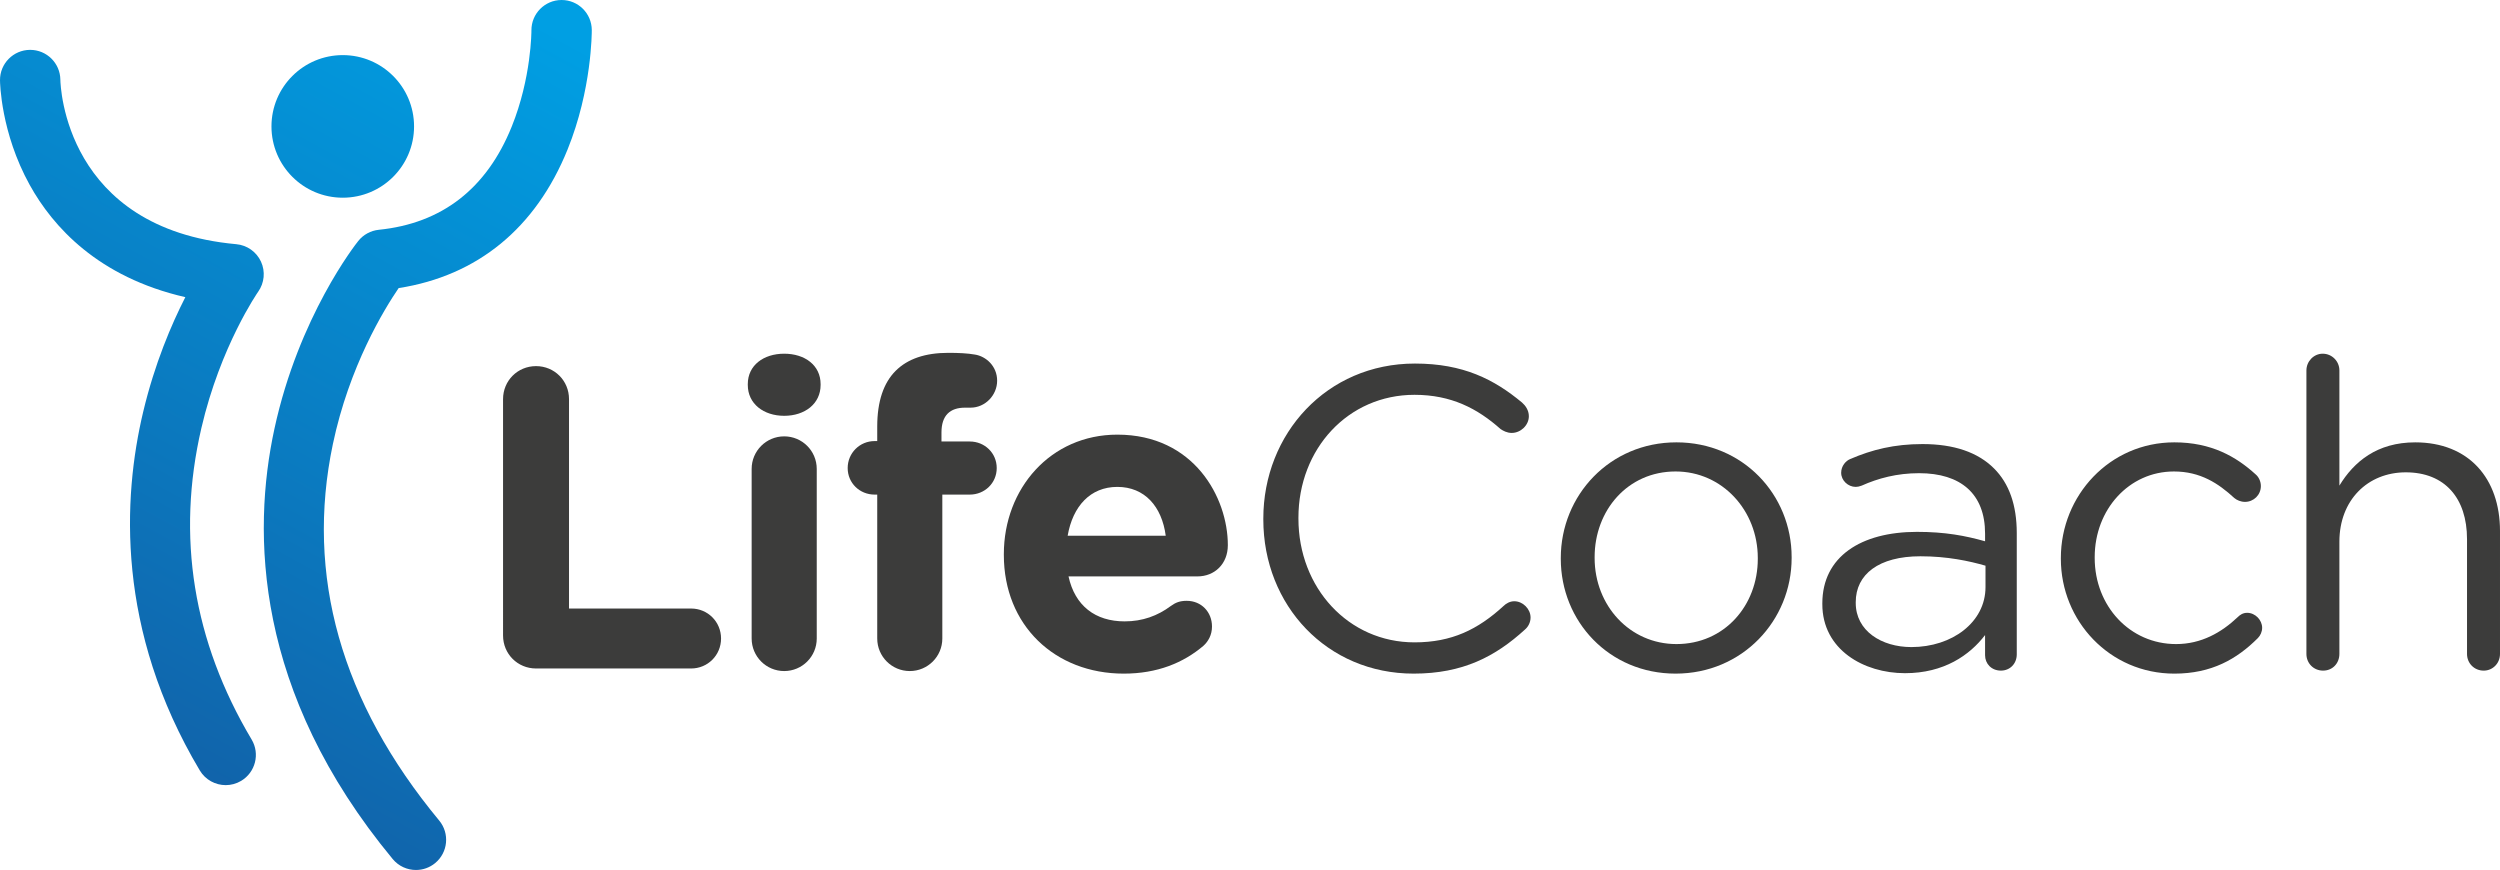
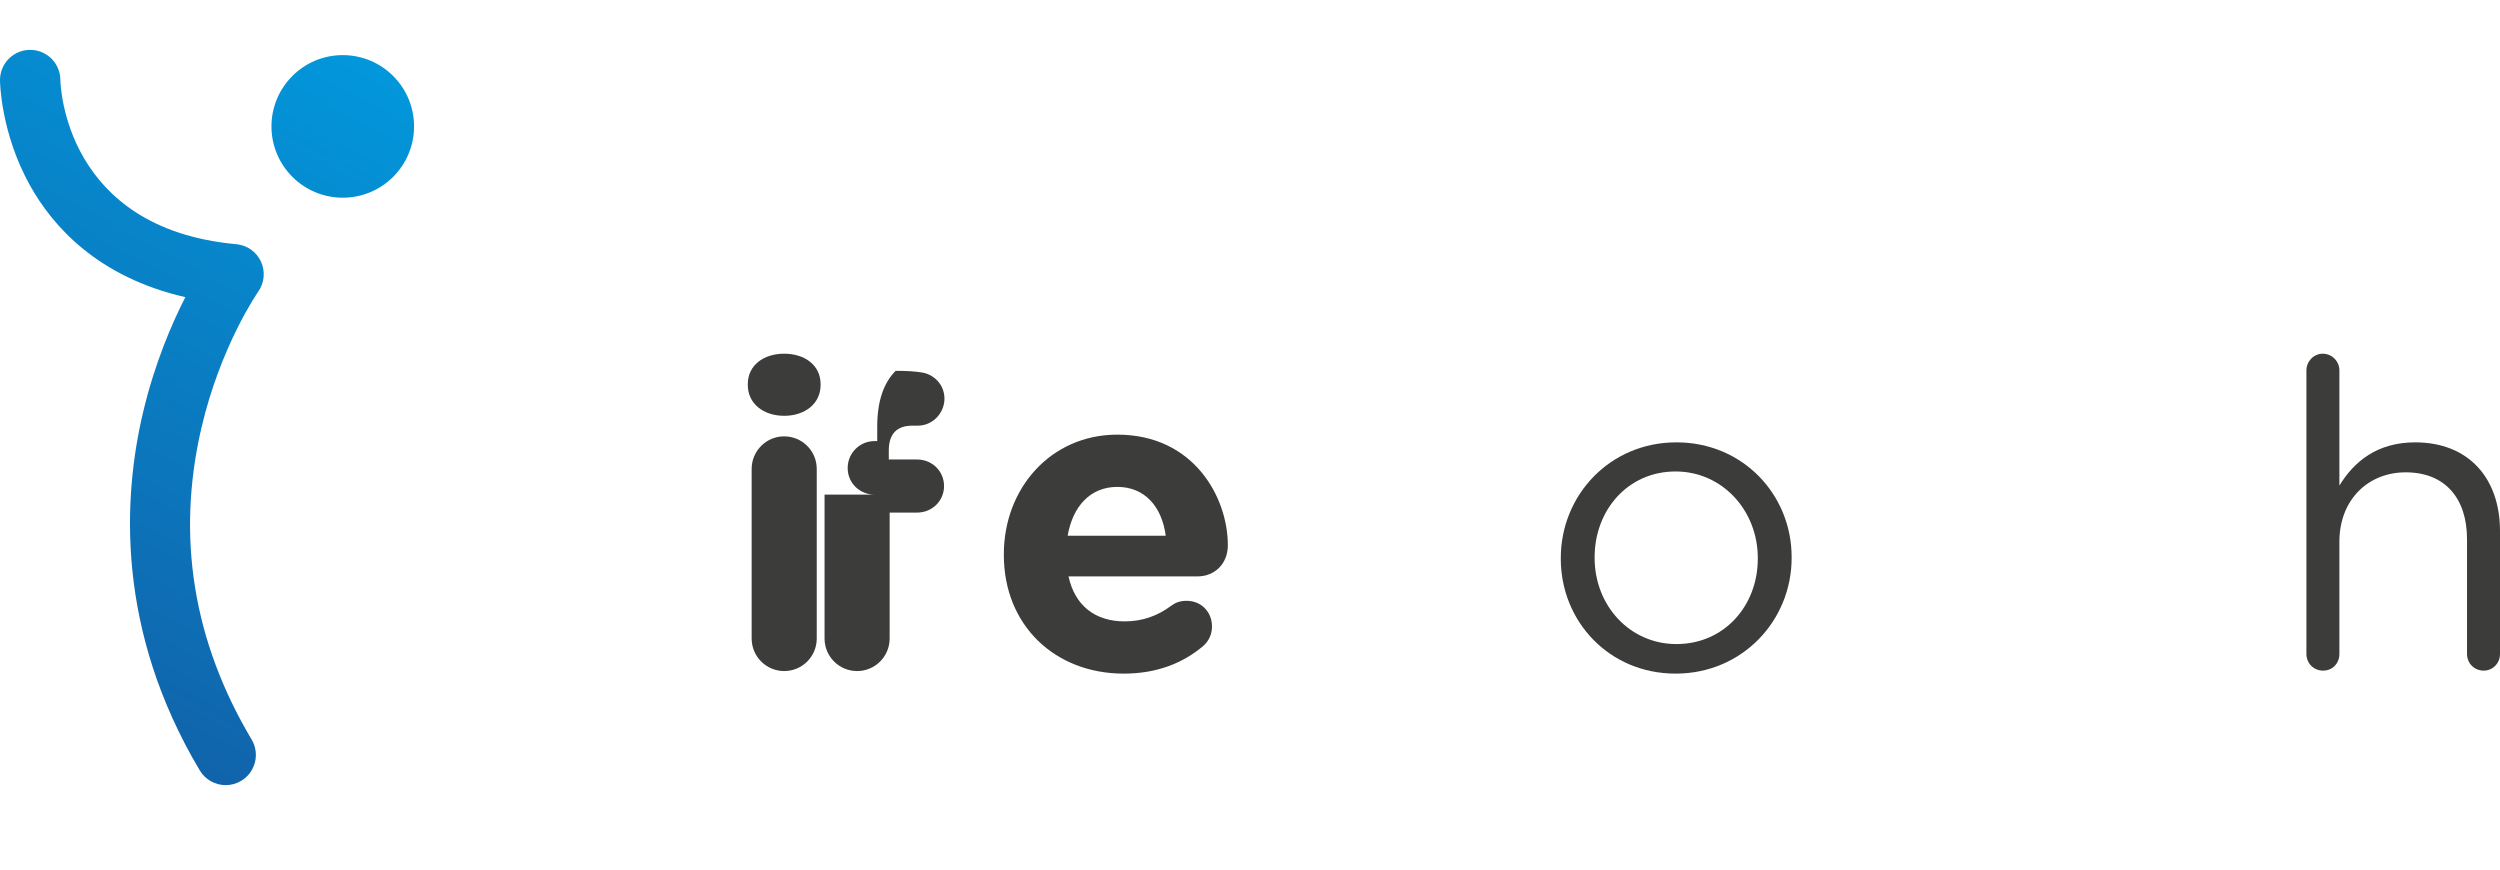
<svg xmlns="http://www.w3.org/2000/svg" version="1.1" id="Vrstva_1" x="0px" y="0px" width="360.999px" height="125.623px" viewBox="0 0 360.999 125.623" enable-background="new 0 0 360.999 125.623" xml:space="preserve">
  <g>
    <g>
      <g>
-         <path fill="#3C3C3B" d="M72.641,57.629c0-2.659,2.103-4.762,4.763-4.762c2.658,0,4.762,2.103,4.762,4.762v30.242H99.79     c2.412,0,4.329,1.917,4.329,4.329s-1.917,4.329-4.329,4.329H77.403c-2.66,0-4.763-2.103-4.763-4.762V57.629z" />
        <path fill="#3C3C3B" d="M107.981,55.465c0-2.721,2.289-4.391,5.257-4.391c2.969,0,5.257,1.669,5.257,4.391v0.124     c0,2.721-2.288,4.453-5.257,4.453c-2.968,0-5.257-1.732-5.257-4.453V55.465z M108.538,67.71c0-2.597,2.104-4.7,4.7-4.7     c2.598,0,4.7,2.103,4.7,4.7V92.2c0,2.598-2.103,4.7-4.7,4.7c-2.597,0-4.7-2.103-4.7-4.7V67.71z" />
-         <path fill="#3C3C3B" d="M126.672,71.421h-0.371c-2.165,0-3.896-1.67-3.896-3.834s1.731-3.896,3.896-3.896h0.371v-2.103     c0-3.649,0.928-6.308,2.659-8.04s4.268-2.598,7.607-2.598c1.483,0,2.782,0.062,3.834,0.248c1.607,0.248,3.215,1.67,3.215,3.772     s-1.73,3.896-3.834,3.896h-0.804c-2.165,0-3.401,1.113-3.401,3.587v1.299h4.082c2.164,0,3.896,1.67,3.896,3.834     s-1.732,3.834-3.896,3.834h-3.959V92.2c0,2.598-2.102,4.7-4.699,4.7s-4.7-2.103-4.7-4.7V71.421z" />
+         <path fill="#3C3C3B" d="M126.672,71.421h-0.371c-2.165,0-3.896-1.67-3.896-3.834s1.731-3.896,3.896-3.896h0.371v-2.103     c0-3.649,0.928-6.308,2.659-8.04c1.483,0,2.782,0.062,3.834,0.248c1.607,0.248,3.215,1.67,3.215,3.772     s-1.73,3.896-3.834,3.896h-0.804c-2.165,0-3.401,1.113-3.401,3.587v1.299h4.082c2.164,0,3.896,1.67,3.896,3.834     s-1.732,3.834-3.896,3.834h-3.959V92.2c0,2.598-2.102,4.7-4.699,4.7s-4.7-2.103-4.7-4.7V71.421z" />
        <path fill="#3C3C3B" d="M162.271,97.271c-9.957,0-17.316-6.988-17.316-17.131v-0.124c0-9.462,6.741-17.254,16.389-17.254     c11.07,0,15.956,9.091,15.956,15.956c0,2.721-1.917,4.515-4.392,4.515h-18.614c0.928,4.267,3.896,6.494,8.102,6.494     c2.597,0,4.762-0.804,6.679-2.227c0.681-0.495,1.299-0.742,2.289-0.742c2.102,0,3.648,1.608,3.648,3.711     c0,1.237-0.557,2.165-1.237,2.783C170.867,95.725,167.095,97.271,162.271,97.271z M168.331,77.358     c-0.557-4.206-3.03-7.05-6.988-7.05c-3.896,0-6.432,2.783-7.174,7.05H168.331z" />
-         <path fill="#3C3C3B" d="M182.423,75.008v-0.124c0-12.245,9.152-22.387,21.893-22.387c6.988,0,11.441,2.288,15.461,5.627     c0.494,0.433,0.989,1.113,0.989,1.979c0,1.299-1.175,2.412-2.474,2.412c-0.68,0-1.236-0.309-1.607-0.557     c-3.34-2.968-7.112-4.947-12.432-4.947c-9.585,0-16.76,7.792-16.76,17.749v0.124c0,10.019,7.236,17.873,16.76,17.873     c5.381,0,9.153-1.855,12.864-5.257c0.371-0.371,0.928-0.68,1.546-0.68c1.236,0,2.35,1.113,2.35,2.35     c0,0.742-0.371,1.36-0.803,1.731c-4.268,3.896-8.969,6.37-16.08,6.37C191.638,97.271,182.423,87.438,182.423,75.008z" />
        <path fill="#3C3C3B" d="M225.378,80.697v-0.124c0-9.029,7.05-16.698,16.697-16.698c9.586,0,16.637,7.545,16.637,16.574v0.124     c0,9.029-7.112,16.698-16.76,16.698C232.366,97.271,225.378,89.727,225.378,80.697z M253.825,80.697v-0.124     c0-6.865-5.133-12.493-11.873-12.493c-6.927,0-11.689,5.628-11.689,12.369v0.124c0,6.865,5.072,12.431,11.813,12.431     C249.002,93.004,253.825,87.438,253.825,80.697z" />
-         <path fill="#3C3C3B" d="M263.144,87.253v-0.124c0-6.741,5.566-10.328,13.668-10.328c4.081,0,6.988,0.557,9.832,1.36v-1.113     c0-5.751-3.524-8.72-9.523-8.72c-3.216,0-5.938,0.742-8.287,1.793c-0.309,0.124-0.618,0.186-0.865,0.186     c-1.113,0-2.104-0.928-2.104-2.041c0-0.989,0.681-1.731,1.299-1.979c3.154-1.36,6.37-2.165,10.451-2.165     c4.516,0,7.979,1.175,10.328,3.525c2.165,2.164,3.278,5.256,3.278,9.338v17.501c0,1.361-0.989,2.35-2.288,2.35     c-1.361,0-2.289-0.989-2.289-2.226v-2.907c-2.226,2.907-5.937,5.504-11.564,5.504C269.143,97.209,263.144,93.808,263.144,87.253z      M286.706,84.779v-3.092c-2.35-0.68-5.504-1.36-9.4-1.36c-5.999,0-9.338,2.598-9.338,6.617v0.124c0,4.02,3.71,6.37,8.039,6.37     C281.882,93.437,286.706,89.85,286.706,84.779z" />
-         <path fill="#3C3C3B" d="M297.587,80.697v-0.124c0-9.029,7.051-16.698,16.389-16.698c5.319,0,8.906,2.041,11.751,4.638     c0.371,0.309,0.742,0.928,0.742,1.669c0,1.299-1.052,2.289-2.288,2.289c-0.619,0-1.176-0.248-1.547-0.557     c-2.287-2.103-4.885-3.834-8.719-3.834c-6.494,0-11.441,5.504-11.441,12.369v0.124c0,6.926,5.07,12.431,11.75,12.431     c3.648,0,6.556-1.67,8.905-3.896c0.31-0.309,0.742-0.618,1.36-0.618c1.176,0,2.165,1.051,2.165,2.165     c0,0.557-0.247,1.113-0.618,1.484c-3.031,3.031-6.68,5.133-12.061,5.133C304.638,97.271,297.587,89.665,297.587,80.697z" />
        <path fill="#3C3C3B" d="M333.046,53.486c0-1.299,1.052-2.412,2.35-2.412c1.361,0,2.412,1.113,2.412,2.412v16.636     c2.104-3.463,5.443-6.246,10.947-6.246c7.73,0,12.244,5.195,12.244,12.801v17.75c0,1.36-1.051,2.412-2.35,2.412     c-1.36,0-2.412-1.051-2.412-2.412V77.853c0-5.937-3.216-9.648-8.844-9.648c-5.504,0-9.586,4.02-9.586,10.019v16.203     c0,1.36-0.989,2.412-2.35,2.412s-2.412-1.051-2.412-2.412V53.486z" />
      </g>
    </g>
    <g>
      <linearGradient id="SVGID_1_" gradientUnits="userSpaceOnUse" x1="-5.29" y1="103.853" x2="56.097" y2="-8.69">
        <stop offset="0" style="stop-color:#125FA6" />
        <stop offset="1" style="stop-color:#009FE3" />
      </linearGradient>
      <path fill="url(#SVGID_1_)" d="M34.122,35.261C9.394,33.013,8.731,12.409,8.716,11.506C8.687,9.119,6.744,7.2,4.358,7.2    c-0.011,0-0.021,0-0.033,0c-2.406,0.018-4.344,1.984-4.324,4.391c0.002,0.304,0.104,7.542,4.286,15.104    c3.343,6.042,9.882,13.325,22.476,16.215c-1.99,3.895-4.425,9.576-6.086,16.557c-2.953,12.411-3.933,31.468,8.17,51.777    c0.814,1.368,2.262,2.128,3.748,2.128c0.758,0,1.527-0.198,2.227-0.615c2.066-1.232,2.744-3.907,1.512-5.975    c-8.451-14.184-10.893-29.313-7.254-44.969c2.756-11.86,8.152-19.618,8.2-19.688c0.903-1.271,1.06-2.929,0.407-4.346    S35.675,35.402,34.122,35.261z" />
      <linearGradient id="SVGID_2_" gradientUnits="userSpaceOnUse" x1="32.657" y1="124.551" x2="94.044" y2="12.008">
        <stop offset="0" style="stop-color:#125FA6" />
        <stop offset="1" style="stop-color:#009FE3" />
      </linearGradient>
-       <path fill="url(#SVGID_2_)" d="M85.454,4.331C85.438,1.934,83.491,0,81.097,0c-0.01,0-0.019,0-0.027,0    c-2.407,0.015-4.346,1.979-4.332,4.385c0.001,0.068,0.01,6.846-2.855,13.923c-3.62,8.945-10.074,13.949-19.184,14.873    c-1.166,0.119-2.234,0.701-2.965,1.616c-0.35,0.437-8.59,10.885-12.105,27.117c-3.251,15.012-2.928,37.978,17.08,62.132    c0.861,1.04,2.105,1.578,3.358,1.578c0.979,0,1.964-0.329,2.778-1.002c1.853-1.535,2.111-4.283,0.576-6.136    c-14.178-17.115-19.342-35.41-15.35-54.375c2.356-11.193,7.374-19.407,9.494-22.512c11.391-1.778,19.801-8.665,24.396-20.02    C85.466,12.92,85.456,4.678,85.454,4.331z" />
      <linearGradient id="SVGID_3_" gradientUnits="userSpaceOnUse" x1="0.948" y1="107.257" x2="62.336" y2="-5.287">
        <stop offset="0" style="stop-color:#125FA6" />
        <stop offset="1" style="stop-color:#009FE3" />
      </linearGradient>
      <circle fill="url(#SVGID_3_)" cx="49.495" cy="18.253" r="10.295" />
    </g>
  </g>
</svg>